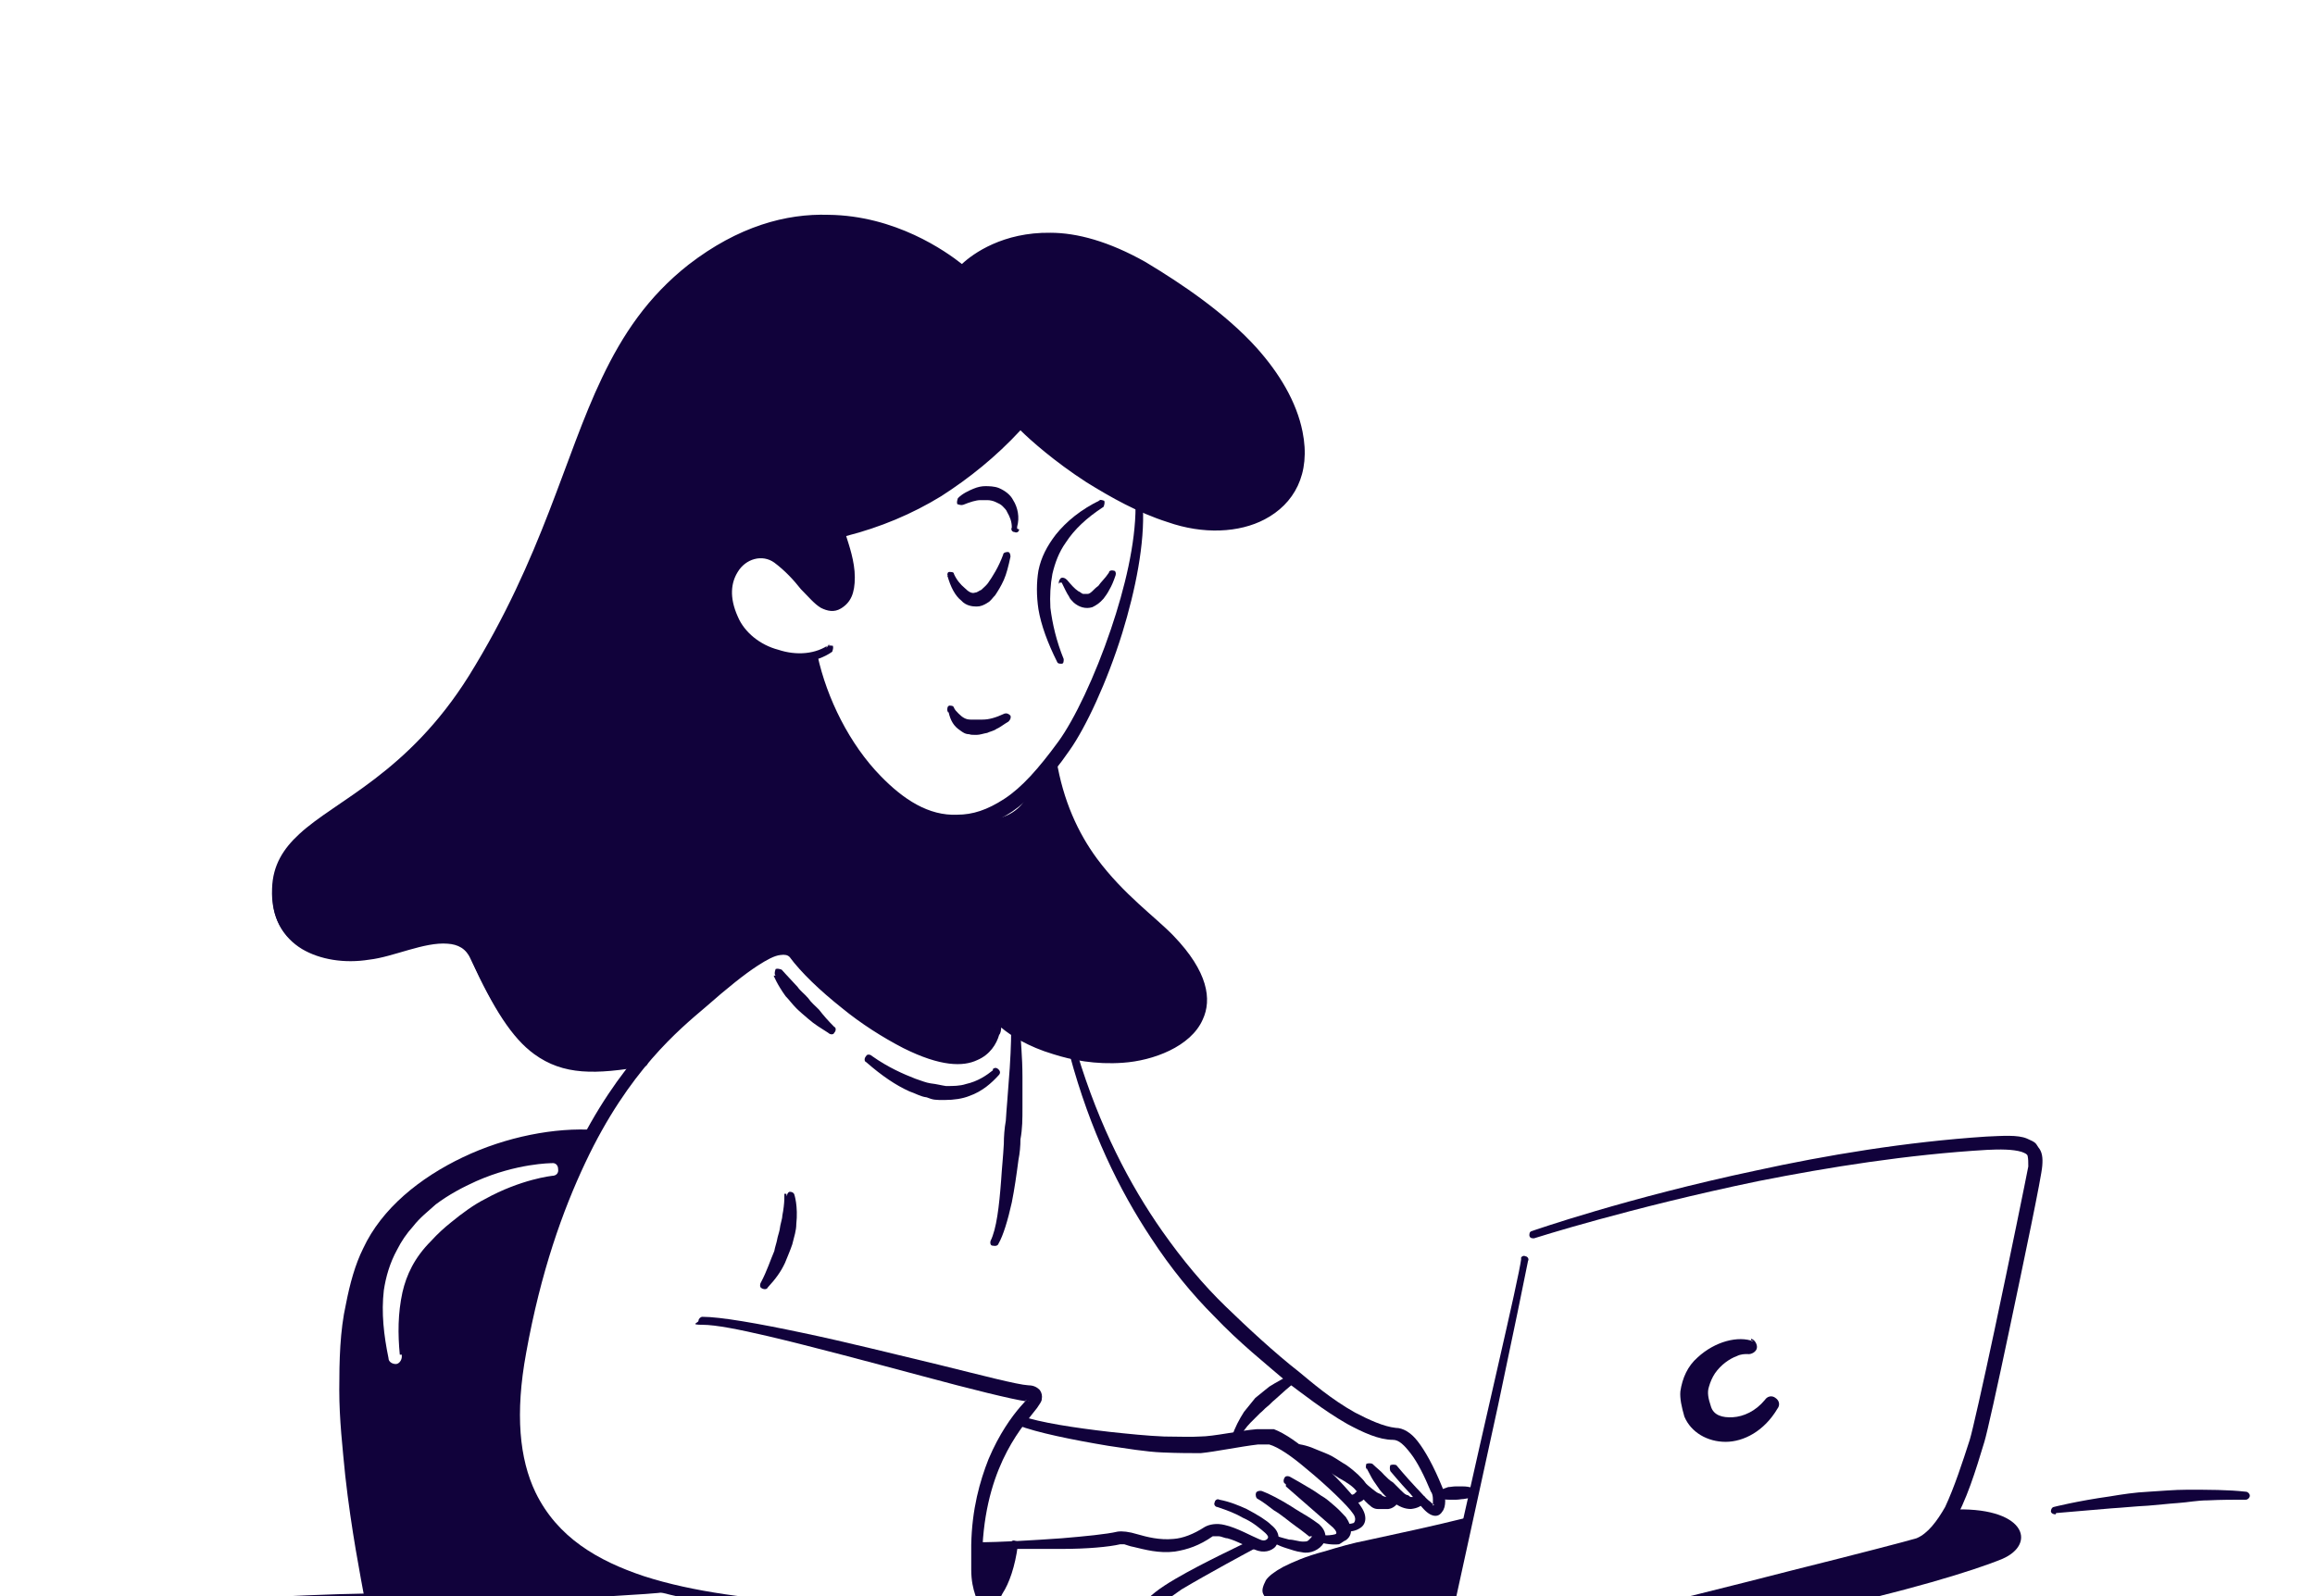
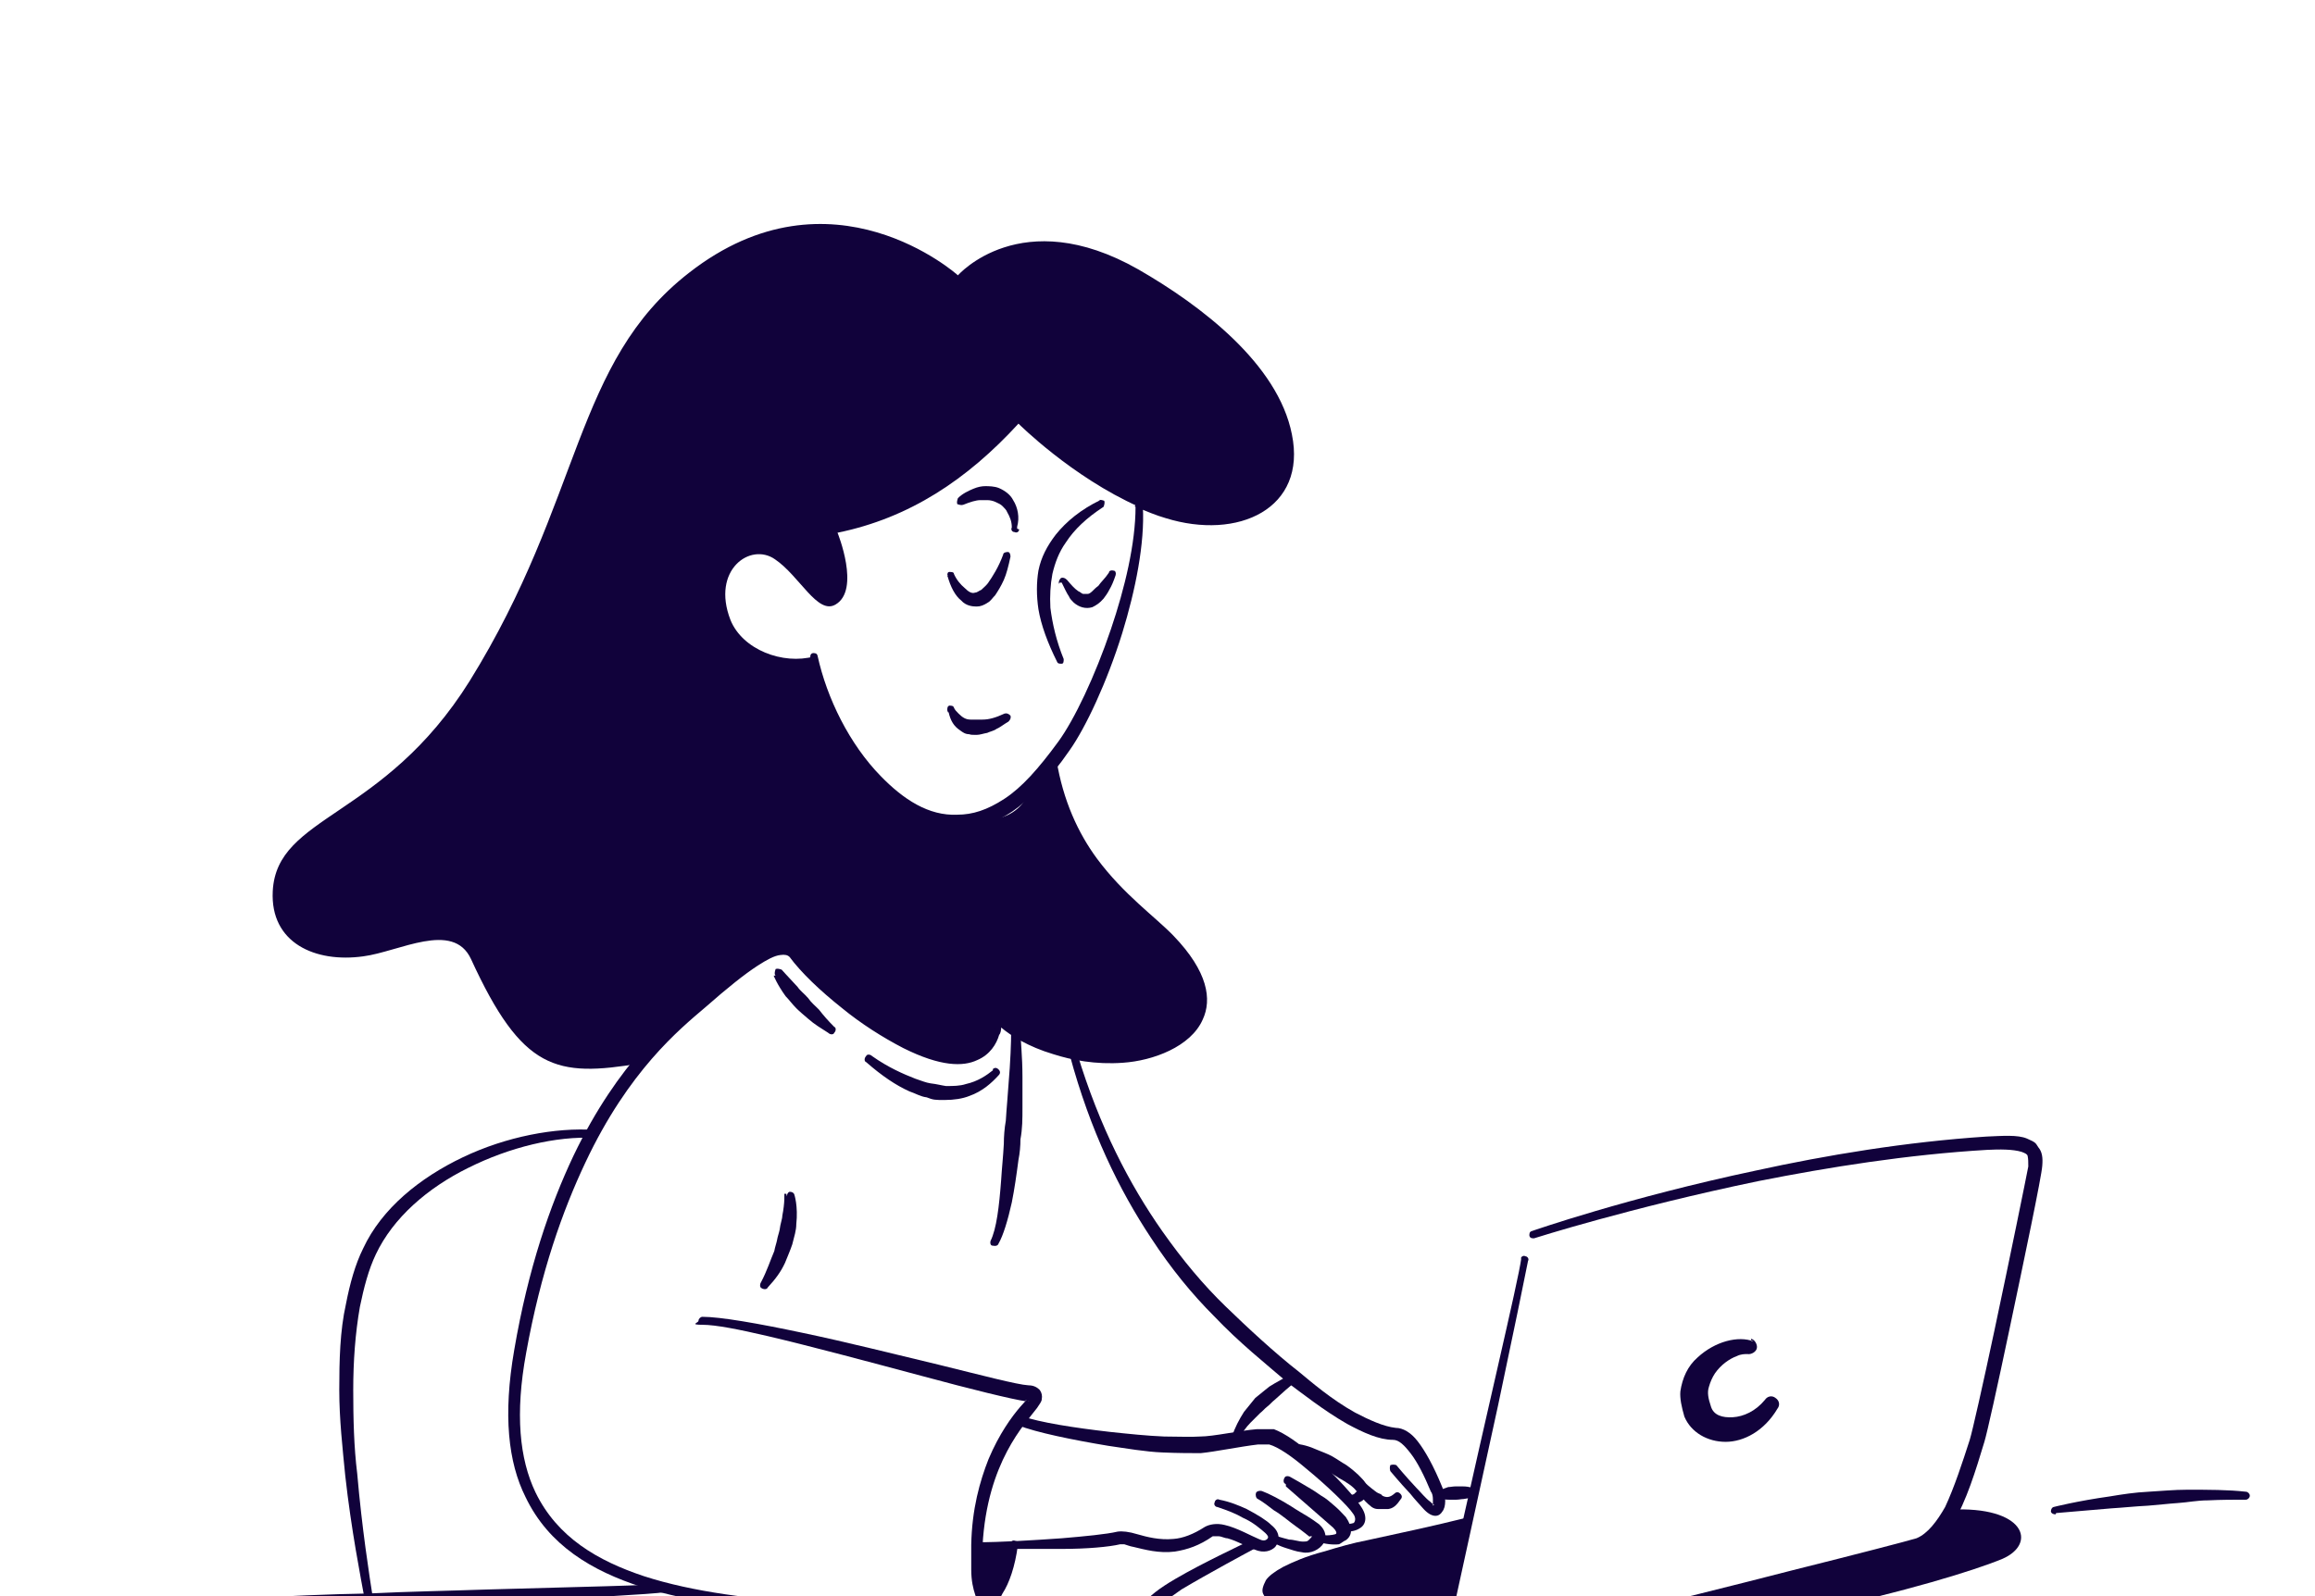
<svg xmlns="http://www.w3.org/2000/svg" id="Layer_1" version="1.1" viewBox="0 0 348 240">
  <defs>
    <style>
      .st0 {
        fill: none;
      }

      .st1 {
        fill: #11023b;
        fill-rule: evenodd;
      }

      .st2 {
        clip-path: url(#clippath);
      }
    </style>
    <clipPath id="clippath">
      <rect class="st0" width="348" height="240" />
    </clipPath>
  </defs>
  <g class="st2">
    <g>
      <path class="st1" d="M165.1,75.2c.3-.1.6,0,.9.1.1.3,0,.6-.1.9-2.6,1.7-4.4,3.4-5.7,5.4-1,1.4-1.6,3-2,4.7-.3,1.6-.4,3.3-.3,5.1.3,2.4.9,5,2,7.7,0,.3,0,.7-.3.7s-.6,0-.7-.3c-1.4-2.8-2.4-5.5-2.8-7.9-.3-2-.3-4,0-5.8.4-2,1.3-3.7,2.6-5.4,1.6-2,3.8-3.8,6.7-5.2h-.1Z" />
      <path class="st1" d="M159.2,87.8c-.1-.3,0-.6.3-.9.3-.1.6,0,.9.3.6.7,1.1,1.3,1.7,1.7.3.1.4.3.7.4h.7c.3,0,.6-.3.9-.6.1-.1.4-.4.7-.6.4-.6,1-1.1,1.6-2,0-.3.4-.4.7-.3.3,0,.4.4.3.7-.3.9-.6,1.6-.9,2.1-.3.6-.6,1-.9,1.4-.6.7-1.1,1-1.7,1.3-1,.3-2,0-2.8-.7-.3-.3-.6-.6-.7-.9-.4-.6-.7-1.3-1.1-2.1h-.3Z" />
      <path class="st1" d="M142.4,86.7c0-.3,0-.7.3-.7s.7,0,.7.3c.4.9,1,1.6,1.6,2.1.6.6,1.1.9,1.6.7.3,0,.6-.3.9-.4.3-.3.7-.6,1-1,.7-1,1.6-2.4,2.3-4.3,0-.3.4-.4.7-.4s.4.4.4.7c-.3,1.4-.6,2.6-1,3.5s-.9,1.7-1.3,2.3c-.4.4-.7.9-1.1,1.1-.6.4-1.1.6-1.7.6s-1.6-.1-2.3-.9c-.9-.7-1.6-2-2.1-3.8h.1Z" />
      <path class="st1" d="M153.2,79.6c0,.3-.3.6-.7.4-.3,0-.6-.3-.4-.7,0-.9-.3-1.6-.7-2.3-.1-.3-.4-.6-.7-.9s-.6-.4-1-.6-.9-.3-1.3-.3h-1c-.7,0-1.6.3-2.6.7-.3.1-.6,0-.9-.1-.1-.3,0-.6.1-.9.7-.7,1.6-1.1,2.3-1.4s1.3-.4,1.8-.4,1.4,0,2.1.3c.9.4,1.7,1,2.1,1.8.7,1.1,1,2.6.6,4v.3Z" />
      <path class="st1" d="M142.4,106.8c0-.3,0-.6.3-.7.3,0,.6,0,.7.3s.4.6.7.9c.6.6,1.1.9,1.8.9h1.8c1,0,2-.3,3.3-.9.3-.1.6,0,.9.3.1.3,0,.6-.3.9-.7.4-1.3.9-1.8,1.1-.4.3-1,.4-1.4.6-.6.1-1.1.3-1.6.3s-.9,0-1.1-.1c-.6,0-1-.3-1.4-.6-.9-.6-1.4-1.4-1.7-2.7h-.1Z" />
-       <path class="st1" d="M124.3,97.1c.3-.1.6,0,.9,0,.1.3,0,.6-.1.9-2.4,1.7-5.8,2-8.8,1-3-.9-5.8-3-6.8-5.7-1.3-3.3-1-6.1.1-7.9,1.7-2.7,5.1-3.7,7.5-2,2.3,1.6,4.3,4.4,6,6,.9.7,1.6,1.3,2.4.9,1.1-.6,1.4-2,1.3-3.4,0-3-1.4-6.5-1.4-6.5v-.7c0-.1.3-.3.6-.4,5.4-1.1,10.2-3.1,14.7-6,4.4-2.7,8.4-6.2,12-10.3.1-.1.4-.3.6-.3.3,0,.4,0,.7.3,0,0,4.3,4.1,10.3,8.1,3.4,2.3,7.5,4.4,11.8,5.7,5,1.6,9.6,1.4,13.2-.4,3.7-1.8,5.7-5.7,4.5-11.1-.9-4.3-3.3-8.1-6.4-11.6-4.7-5.1-10.8-9.4-16.3-12.5-5.1-3-9.6-4-13.3-4.1-8.1,0-12.3,4.7-12.3,4.7-.1.3-.4.4-.7.4s-.6,0-.9-.3c0,0-8.1-7.2-19.4-7.5-5.8,0-12.6,1.6-19.6,7.1-5.8,4.5-9.5,9.9-12.5,16.2-5.8,12-9.1,27.1-20.4,44.9-9.4,14.9-20.3,18.8-25.9,24.1-2.1,2-3.5,4.1-3.7,7.1-.1,3.7,1.3,6.2,3.7,7.7s5.7,1.8,9.1,1.4c3.7-.6,8.5-2.7,12.2-2.4,2,.1,3.7,1.1,4.7,3.3,3.3,7.1,6,11.3,8.9,13.7,4.1,3.1,8.6,3,15.7,1.7.3,0,.6.1.7.4,0,.3-.1.6-.4.7-7.5,1.3-12.3,1.4-16.7-1.8-3.3-2.4-6.1-6.8-9.5-14.2-.7-1.7-2-2.3-3.5-2.4-3.5-.3-8.2,2-11.8,2.4-3.7.6-7.4,0-10.1-1.6-2.8-1.7-4.7-4.7-4.5-9.1.1-3.5,1.7-6,4.1-8.2,5.5-5.1,16.3-9.1,25.5-23.8,11.1-17.9,14.3-32.9,20-44.8,3.1-6.5,6.9-12.2,13-17,7.5-5.8,14.7-7.7,21-7.5,10.1.1,17.7,5.5,20.1,7.4,1.7-1.6,6.2-4.8,13.3-4.7,4,0,8.8,1.3,14.3,4.4,5.5,3.3,12,7.7,16.7,12.9,3.4,3.8,6,8.1,6.9,12.6,1.3,6.4-1.3,10.9-5.7,13.2-3.8,2-9.2,2.3-14.6.4-4.4-1.4-8.5-3.7-12.2-6-4.8-3.1-8.5-6.4-9.9-7.8-3.7,4-7.7,7.2-11.9,9.9-4.4,2.7-9.2,4.7-14.3,6,.4,1.3,1.3,3.8,1.3,6.2s-.6,3.8-2.1,4.7c-1,.6-2,.4-3-.1-1-.6-1.8-1.6-3-2.8-1.1-1.4-2.4-2.8-4-4-1.8-1.3-4.3-.6-5.5,1.4-1,1.6-1.3,3.8,0,6.7,1,2.4,3.4,4.3,6.1,5,2.7.9,5.7.7,7.8-.9l-.6.6Z" />
      <path class="st1" d="M170.6,76.2c0-.3.3-.6.6-.6s.6.3.6.6c.3,5.5-1.1,12.5-3.1,19-2.3,7.4-5.5,14.2-7.9,17.6-3.1,4.5-6,7.4-8.6,9.2-3,2-5.7,2.7-8.2,2.7-4.7,0-9.1-2.7-12.8-6.7-4.7-5.1-8.1-12.5-9.4-19.1,0-.3,0-.6.4-.7.3,0,.6,0,.7.4,1.4,6.4,4.8,13.3,9.5,18.1,3.4,3.5,7.2,6,11.5,5.8,2.3,0,4.5-.7,7.1-2.4s5.1-4.5,8.1-8.6c2.4-3.3,5.5-9.8,7.9-16.9,2.1-6.2,3.7-12.9,3.7-18.4h0Z" />
      <path class="st1" d="M157.7,114.3c0-.3.1-.6.4-.7.3,0,.6.1.7.6,1,6.2,3.3,11.1,6.1,14.9,4,5.4,8.8,8.8,11.5,11.6,5.2,5.4,5.8,9.6,4.4,12.6-1.8,4.1-7.5,6.2-12,6.5-4.1.3-7.7-.4-10.5-1.3-3.7-1.1-6.4-2.8-7.8-4,0,.4-.1.9-.3,1.1-.4,1.4-1.4,3-3.3,3.8-2.1,1-5.5,1-11.1-1.8-3.1-1.6-6.4-3.7-9.2-6-3.4-2.7-6.2-5.4-7.9-7.7-.3-.3-.7-.4-1.4-.3-.9.1-2,.7-3.4,1.6-2,1.3-4.5,3.3-7.8,6.2-4,3.4-11.6,9.6-18.1,23.4-3.4,7.2-6.7,16.4-8.9,28.6-1.7,9.2-1,16,1.4,21,3.3,6.8,9.4,10.3,16.3,12.6,7.4,2.4,16.6,3.5,25.2,4,11.6.6,22.1-.3,25.7-1,.3,0,.6,0,.7.4,0,.3,0,.6-.4.7-3.5.7-14.2,1.7-25.9,1.3-8.8-.3-18.1-1.4-25.7-3.8-7.4-2.4-13.9-6.2-17.4-13.5-2.6-5.2-3.4-12.3-1.7-22.1,2.1-12.3,5.4-21.8,8.9-29.2,6.8-14.2,14.6-20.4,18.7-24.1,4.4-3.8,7.5-6.1,9.6-7.2,3.4-1.8,5.1-1.1,6.1,0,1.6,2.1,4.4,4.8,7.5,7.2,2.8,2.1,5.8,4.3,8.8,5.8,4.7,2.4,7.5,2.7,9.4,2,1.3-.6,1.8-1.6,2.1-2.6.4-1.3.4-2.4.4-2.4,0-.4.1-.7.6-1,.4-.1.9,0,1.1.1,0,0,3,3,8.5,4.8,2.7.9,6,1.4,9.9,1.3,3.8-.1,8.9-1.8,10.6-5.4,1.3-2.7.4-6.2-4.1-10.9-3.3-3.4-9.2-7.5-13.3-14.7-2-3.4-3.7-7.5-4.4-12.6h0Z" />
      <path class="st1" d="M171.2,76.2c-10.1-4.5-18.1-12.5-18.1-12.5-7.7,8.4-16.4,14.2-27.2,16.4,0,0,3.5,8.6-.3,10.8-2.7,1.6-5.4-4.3-9.1-6.8-3.7-2.6-9.6,1.6-6.7,9.1,1.8,4.5,7.9,6.8,12.6,5.5,2.3,11.3,11.2,24.9,21.5,24.9s9.1-2.3,14.5-9.4c2.3,15.3,12.9,22.1,17.6,26.9,11.3,11.6.3,17.4-7.1,17.7-12.3.6-19.1-6.2-19.1-6.2,0,0,.6,11.3-13.3,4.1-6.5-3.4-13.7-9.4-16.9-13.3-1.3-1.7-4.5-1.1-14.2,7.4-2.1,2-5.5,4.7-9.2,9.1-12.6,2.1-17.7,1.1-25.4-15.7-2.7-5.8-10.8-1.1-16.2-.4-7.2,1-14-2-13.6-9.8.6-11.5,16.6-10.8,29.6-31.6,17-27.4,15.6-47.9,33-61.4,21.4-16.7,40.4.4,40.4.4,0,0,9.5-10.9,27.1-.9,9.4,5.4,21,14.2,23.1,24.8,2.3,11.2-8.1,16-19,12.6-1.4-.4-2.8-1-4.3-1.6v-.3Z" />
-       <path class="st1" d="M152.2,155c0-.3.3-.6.6-.6s.6.3.6.6c0,1.3.3,3.8.3,6.9v4.7c0,1.6,0,3.1-.3,4.7,0,1-.1,2.1-.3,3.1-.3,2.3-.6,4.4-1,6.4-.6,2.7-1.3,5-2,6.2-.1.3-.4.4-.9.3-.3,0-.4-.4-.3-.7.9-1.8,1.3-5.2,1.6-9.2.1-1.7.3-3.5.4-5.4,0-1.1.1-2.4.3-3.5.1-1.8.3-3.7.4-5.4.3-3.5.4-6.5.4-7.9h.1Z" />
+       <path class="st1" d="M152.2,155c0-.3.3-.6.6-.6s.6.3.6.6c0,1.3.3,3.8.3,6.9v4.7c0,1.6,0,3.1-.3,4.7,0,1-.1,2.1-.3,3.1-.3,2.3-.6,4.4-1,6.4-.6,2.7-1.3,5-2,6.2-.1.3-.4.4-.9.3-.3,0-.4-.4-.3-.7.9-1.8,1.3-5.2,1.6-9.2.1-1.7.3-3.5.4-5.4,0-1.1.1-2.4.3-3.5.1-1.8.3-3.7.4-5.4.3-3.5.4-6.5.4-7.9h.1" />
      <path class="st1" d="M154.2,210.7c-2.1-.3-8.2-1.8-15.6-3.8-7.5-2-16.4-4.4-23.2-6-4.3-1-7.8-1.7-9.8-1.7s-.6-.3-.6-.6.3-.6.6-.6c2.7,0,8.4,1,15,2.4,6.7,1.4,14.2,3.3,20.5,4.8,6.5,1.6,11.8,3,13.5,3.1.9,0,1.4.4,1.7.7.3.4.4.9.3,1.4,0,.3-.3.7-.7,1.3-1.8,2.4-7.5,8.1-8.2,20.7v3.4c0,1.8.3,3.1.6,3.8,0,.3.3.4.4.3.4-.3.9-.9,1.4-1.8.7-1.4,1.4-3.4,1.8-6,0-.3.4-.6.7-.4.3,0,.6.3.4.7-.4,3.1-1.3,5.7-2.3,7.2-.4.9-1,1.3-1.4,1.6-.4.3-.9.3-1.1.3-.6,0-1.3-.6-1.6-1.7-.3-.9-.6-2.1-.6-3.8v-3.7c.1-5.4,1.3-9.6,2.6-12.9,1.6-3.8,3.5-6.4,4.8-7.9.3-.3.6-.7.9-1h-.1ZM154.5,210.2v-.3.3ZM154.6,210.7s0,.1.1,0h-.1Z" />
      <path class="st1" d="M146.8,233.1c-.3,0-.6-.3-.6-.6s.3-.6.6-.6c3.7,0,8.5-.3,12.8-.6,3.5-.3,6.7-.6,8.4-1,.7-.1,1.7,0,3,.4,1.4.4,3.3.9,5.4.7,1.4-.1,3-.7,4.7-1.8.7-.4,1.8-.6,3-.3,1.8.4,4.1,1.7,5.1,2.1.6.3,1,.3,1.3,0s0-.6-.3-.9c-.7-.6-1.8-1.6-3.4-2.3-1-.6-2.3-1.1-3.8-1.6-.3,0-.6-.4-.4-.7,0-.3.4-.6.7-.4,1.6.3,3,.9,4.1,1.4,1.7.9,3,1.7,3.7,2.4,1.4,1.1,1.3,2.4.6,3.3-.6.6-1.7,1-3.1.4-.9-.3-2.6-1.3-4.1-1.7-.4,0-.9-.3-1.3-.3h-.9c-2,1.4-3.8,2-5.7,2.3-2.4.3-4.5-.3-6.2-.7-.6-.1-1-.3-1.4-.4h-.6c-1.7.4-5,.7-8.8.7h-12.9.3Z" />
      <path class="st1" d="M146.8,232.5h5.7c-1.4,8.6-5.4,11.9-5.7,3.5v-3.5Z" />
      <path class="st1" d="M118.3,179.9c0-.3.1-.6.4-.7.3,0,.6.1.7.4,0,0,.6,1.7.3,4.5,0,.9-.3,1.8-.6,3-.3.9-.7,1.8-1.1,2.8-.6,1.3-1.4,2.4-2.6,3.7-.1.3-.6.3-.9.1-.3-.1-.3-.6-.1-.9.9-1.7,1.4-3.3,2-4.7.1-.6.3-1.1.4-1.6.1-.6.3-1.1.4-1.6.1-.9.4-1.6.4-2.1.4-2,.3-3.3.3-3.3h.3Z" />
      <path class="st1" d="M196.9,231.1h0ZM196.9,231.1h0c-.4-.3-1.1-.9-2.1-1.6s-2.1-1.7-3.3-2.4c-.9-.7-1.7-1.3-2.4-1.7-.3-.1-.4-.6-.3-.9.1-.3.6-.4.9-.3,1.1.4,2.8,1.3,4.4,2.3.9.6,1.8,1.1,2.6,1.6s1.3.9,1.6,1.1c1.1,1,1.1,2,.7,2.8-.6,1-2,1.7-3.3,1.4-.9-.1-1.6-.4-2.3-.6-1.3-.4-2.1-.9-2.1-.9-.3,0-.4-.4-.3-.7,0-.3.4-.4.7-.3,0,0,.9.3,2.1.6.7,0,1.4.3,2.1.3s.7-.1,1-.4c0,0,.4-.4.3-.4h-.3Z" />
      <path class="st1" d="M193.2,223.1c-.3-.1-.3-.6-.1-.9.1-.3.6-.3.9-.1.7.4,1.8,1,3.1,1.8.7.4,1.3.9,2,1.3.6.4,1.1.9,1.6,1.3.7.6,1.1,1.1,1.6,1.6,1.1,1.6,1,2.8,0,3.5-.3.1-.6.4-1,.6-.9.1-2,0-3.3-.4-.3,0-.4-.4-.4-.7s.4-.4.7-.4c1.1.3,2,.1,2.4,0s.1-.6-.3-1l-7.1-6.2v-.3Z" />
      <path class="st1" d="M153.1,213.9c-.3,0-.4-.4-.3-.7,0-.3.4-.4.7-.3,2.8,1,8.1,1.8,13.3,2.4,2.8.3,5.7.6,8.2.7,2.1,0,4,.1,5.4,0,2,0,6-.9,8.5-1.1h2.6c1.6.6,3.8,2.1,6,4.1,3.3,2.8,6.5,6.5,7.2,7.7.9,1.4.6,2.6-.3,3.1-.6.4-1.7.7-3,.3-.3,0-.4-.4-.4-.7s.4-.4.7-.4c.9.3,1.4.1,1.8,0,.3-.3.3-.9-.1-1.4-.7-1.1-4-4.3-7.2-6.9-2-1.7-4-3.1-5.4-3.5h-1.7c-2.6.3-6.5,1.1-8.6,1.3-1.4,0-3.4,0-5.7-.1-2.6-.1-5.4-.6-8.2-1-5.4-.9-10.8-2-13.6-3.1h.1Z" />
      <path class="st1" d="M194.2,218.2c-.3,0-.6-.4-.4-.7,0-.3.4-.6.7-.4,1.1,0,2.4.4,3.5.9.7.3,1.6.6,2.3,1s1.4.9,2.1,1.3c1.4,1,2.4,2,2.8,2.6.6.9.6,1.8,0,2.4s-1.4,1-2.7.6c-.3,0-.6-.3-.6-.7s.3-.6.7-.4c.4,0,.9,0,1.1-.3l.3-.3h-.1c-.4-.6-1.4-1.3-2.7-2-.4-.3-1-.6-1.4-.9-.4-.3-1-.6-1.4-.9-1.4-.9-2.8-1.6-4.1-2h-.1Z" />
      <path class="st1" d="M116.5,146.6c-.1-.3,0-.6.1-.9.3-.1.6,0,.9.1,0,0,.9,1,2.4,2.6.4.6,1,1,1.6,1.7.4.6,1,1.1,1.6,1.7.7.9,1.4,1.7,2.3,2.6.3.1.3.6,0,.9-.1.3-.6.3-.9,0-1.1-.7-2.1-1.3-3-2.1-.7-.6-1.3-1.1-1.8-1.6-.6-.6-1.1-1.3-1.6-1.8-1.3-1.8-1.8-3.1-1.8-3.1h.3Z" />
      <path class="st1" d="M149.2,160.8c.3-.3.6-.3.9,0,.3.3.3.6,0,.9-1,1.1-2.4,2.4-4.4,3.1-1,.4-2.3.6-3.7.6s-1.7,0-2.7-.4c-.9-.1-1.7-.6-2.6-.9-2-.9-4.1-2.3-6.5-4.4-.3-.1-.3-.6,0-.9.1-.3.6-.3.9,0,2.4,1.7,4.7,2.7,6.5,3.4.9.3,1.6.6,2.3.7.9.1,1.6.3,2.3.4,1.1,0,2.1,0,3-.3,1.8-.4,3.1-1.3,4.1-2.1h0Z" />
      <path class="st1" d="M215.4,226.4h0v-1c0-.4-.1-.9-.3-1.1-1-2.4-2-4.4-3-5.7-1-1.3-1.8-2.1-2.7-2.1-2.1,0-4.5-1.1-6.9-2.4-3.5-2-6.9-4.7-8.8-6.1-3.5-3-7.4-6.1-11.2-10.1-3.3-3.3-6.5-7.2-9.5-11.8-4.7-7.1-9.1-16-12.2-27.5,0-.3,0-.6.4-.7.3,0,.6,0,.7.4,3.4,11.2,7.9,19.8,12.8,26.8,3.1,4.4,6.2,8.1,9.5,11.3s7.5,7.1,11.1,9.9c1.7,1.4,4.8,4.1,8.4,6.1,2.1,1.1,4.3,2.1,6.1,2.3,1.1,0,2.3.7,3.3,2,1.1,1.4,2.4,3.7,3.7,6.9.6,1.4.6,3,0,3.7-.4.7-1.4,1.1-2.8-.4-.6-.7-1.3-1.4-2-2.3-1.6-1.7-3-3.4-3-3.4-.1-.3-.1-.6,0-.9.3-.1.6-.1.9,0,0,0,1.4,1.7,3,3.4.7.7,1.4,1.6,2.1,2.1.3.3.4.4.6.4h0Z" />
-       <path class="st1" d="M205.4,221c-.1-.3-.1-.6,0-.9.3-.1.6-.1.9,0,.6.6,1.3,1.1,1.8,1.7.4.4.9.9,1.3,1.1l.6.6.6.6c.3.3.6.6.9.7.3,0,.4.3.6.3.4,0,.7,0,1.1-.1.3-.3.6-.1.9,0,.3.3.1.6,0,.9-.4.6-1.1.9-2,1-.9,0-1.7-.3-2.8-1.1-.3-.1-.6-.4-.9-.7-.3-.3-.7-.7-1-1.1s-.6-.9-.9-1.3c-.4-.6-.7-1.3-1.1-2v.4Z" />
      <path class="st1" d="M203.9,223.4c-.1-.3,0-.6.1-.9.3-.1.6,0,.9.1.3.4,1,1,1.8,1.6.1.1.4.3.7.4,0,0,.3.1.4.3.6.3,1.1.3,1.8-.3.3-.3.6-.3.9,0,.3.3.3.6,0,.9-.6.9-1.1,1.3-1.8,1.4h-1.6c-.3,0-.6-.1-.9-.3-.4-.3-.7-.6-1-.9-.3-.3-.4-.6-.7-1-.3-.6-.6-1.1-.7-1.6h0Z" />
      <path class="st1" d="M186.4,216.6c-.1.3-.4.4-.9.3s-.4-.6-.3-.9c.4-1.3,1.1-2.6,1.8-3.7.6-.7,1.1-1.4,1.7-2.1.7-.6,1.4-1.1,2.1-1.7,1.1-.7,2.3-1.3,3.5-2,.3-.1.6,0,.9.1.1.3,0,.6-.1.9-1.3,1-2.4,2-3.5,3-.4.3-.7.7-1.1,1s-.7.7-1.1,1l-1.4,1.4c-.7.7-1.3,1.6-1.8,2.4l.3.3Z" />
      <path class="st1" d="M10.9,242.8c-.3,0-.6-.3-.6-.6s.3-.6.6-.6c0,0,11.8-.7,26.6-1.3,5.7-.3,11.8-.6,17.9-.7,6.1-.3,12.2-.4,17.9-.6,13.7-.4,24.8-.6,26.6-.9.3,0,.6.1.7.6,0,.3-.1.6-.6.7-1.8.3-12.9.9-26.6,1.6-5.7.3-11.8.6-17.9.9-6.1.3-12.2.4-17.9.6-15,.3-26.6.6-26.6.6v-.3Z" />
      <path class="st1" d="M56,240.6c0,.3-.1.6-.4.7-.3,0-.6-.1-.7-.4-.7-3.8-2.1-10.9-3-19-.4-4.1-.9-8.5-.9-12.9s.1-8.9,1-12.9c.6-3.1,1.4-6,2.6-8.4,2.8-6,8.5-10.6,15-13.7,6.5-3.1,13.9-4.5,19.8-4.1.3,0,.6.3.6.6s-.3.6-.6.6c-5.8-.3-12.8,1.4-19,4.5-6.1,3-11.3,7.5-13.9,13-1.1,2.3-1.8,5-2.4,7.9-.7,4-1,8.2-1,12.5s.1,8.6.6,12.6c.7,8.1,1.8,15.2,2.4,19h-.1Z" />
-       <path class="st1" d="M55.4,240.7c-1.6-9.2-6.9-37.8,0-52.6,5.4-11.5,22.1-18.3,33.9-17.7-4.3,7.8-8.4,18.3-10.9,32.9-4.1,22.7,6.1,30.6,18.4,34.7,1,.3,2.1.7,3.1,1-2.6.3-23.5,1.1-44.5,1.8h0ZM60.1,203.7c-.3-3.1-.3-6.2.4-9.4.6-2.6,1.8-5.2,4.3-7.7,1-1.1,2-2,3-2.8,1.7-1.4,3.5-2.7,5.1-3.5,5.4-3,10.1-3.5,10.1-3.5.6,0,1-.4.9-1,0-.6-.4-1-1-.9,0,0-5.2,0-11.3,2.7-2,.9-4.1,2-6.1,3.5-1.1,1-2.4,2-3.4,3.3-1,1.1-1.8,2.3-2.4,3.5-1.1,2-1.7,4.1-2,6.1-.4,3.4,0,6.8.7,10.2,0,.6.6.9,1.1.9s.9-.6.9-1.1v-.3Z" />
      <path class="st1" d="M188.1,231.6c.3-.1.6,0,.9.3.1.3,0,.6-.3.9-1.3.7-6.9,3.7-11.1,6.2-1.8,1.3-3.4,2.3-3.8,3.1v.3h0c.1,0,.3.1.6.3.3,0,.6.1,1,.3,1,.1,2.3.3,3.8.1,1,0,3,0,5.5.1,2.4,0,5.2.3,8.2.6,9.6.7,20.5,1.8,20.5,1.8.3,0,.6.3.6.6s-.3.6-.6.6c0,0-9.5-.4-18.4-.9-4.7-.3-9.2-.4-12.3-.6h-3.4c-2.7,0-4.8-.3-6-.9-.9-.4-1.4-1-1.6-1.7,0-.4,0-1,.3-1.6.6-1,2.3-2.3,4.7-3.7,4.1-2.4,9.9-5.1,11.3-5.8h0Z" />
      <path class="st1" d="M228.6,189.3c0-.3.4-.6.7-.4.3,0,.6.4.4.7-.4,2.1-2.3,11.3-4.5,21.7-3.1,14.3-6.7,30.6-7.1,32.5-.3,1.4.1,2.4,1.1,3,1.6.7,3.8.7,6.4.1,1.8-.4,26.1-6.2,43.9-10.8,9.6-2.4,17.3-4.4,18.6-4.8,1.7-.7,3.1-2.6,4.3-4.7,1.4-3,2.6-6.7,3.7-10.1.4-1.3,2-8.4,3.7-16.4,2.3-10.8,4.8-23.1,5.1-24.7,0-.7,0-1.1-.1-1.6-.1-.3-.4-.4-.9-.6-1.3-.4-3.3-.4-5.2-.3-11.9.7-23.8,2.6-34.4,4.7-19.3,4-33.7,8.6-33.7,8.6-.3,0-.6,0-.7-.4,0-.3,0-.6.4-.7,0,0,14.3-5,33.7-9.1,10.5-2.3,22.5-4.3,34.6-5.1,2.4-.1,4.7-.3,6.1.3s1.3.7,1.7,1.3c.6.7.7,1.6.6,2.8-.1,1.6-2.7,14-5,24.9-1.7,8.1-3.3,15.3-3.7,16.6-1.3,4.3-2.7,8.9-4.7,12.2-1.3,2-2.7,3.4-4.5,4.1-1.3.6-9.1,2.6-18.8,4.8-17.9,4.4-42.2,10.1-44.1,10.5-2.8.6-5.7.6-7.5-.4-1.7-.9-2.7-2.4-2.1-5,.6-2.1,5.1-22.5,8.6-37.7,1.8-7.9,3.3-14.5,3.5-16.2h0Z" />
      <path class="st1" d="M192,239h.3c.3.3.7.4,1.1.6,1.4.3,6.7.9,11.9,1.4,5,.6,10.1,1,12,1s.6.3.6.6-.3.6-.6.6c-2,0-7.2,0-12.2-.4-5.4-.3-10.8-.9-12.2-1.1-1-.1-1.7-.4-2.1-.9-.4-.3-.7-.7-.9-1.1-.3-.6,0-1.3.4-2.1.4-.6,1.3-1.3,2.6-2,1.4-.7,3.4-1.6,6.1-2.3,2.3-.7,4.4-1.3,6.5-1.7,5-1.1,9.4-2,15-3.4.3,0,.6,0,.7.4,0,.3,0,.6-.4.7-5.7,1.7-9.9,2.7-14.9,4.1-2,.6-4.1,1.1-6.4,1.8-3.7,1.1-6,2.3-7.1,3.3-.1.1-.3.4-.4.6h-.1Z" />
      <path class="st1" d="M217.4,242.5c-4.3,0-21.4-1.4-24.2-2-4.3-.9-2.8-3.7,6-6.2,8.1-2.4,13.5-3.4,21.4-5.5-1.4,6.5-2.6,11.8-3.1,13.9h0Z" />
      <path class="st1" d="M216.1,225.4c-.3,0-.6-.3-.6-.6s.3-.6.6-.6c0,0,.7-.3,1.6-.6.3,0,.7-.1,1.1-.1h1.1c1,0,1.7.3,1.7.3.3,0,.6.3.6.6s-.3.6-.6.6c0,0-.7.3-1.6.4-.3,0-.7.1-1.1.1h-1.1c-1,0-1.7-.3-1.7-.3h0Z" />
      <path class="st1" d="M263.2,201.3c.6.1,1,.9.9,1.4-.1.6-.9,1-1.4.9-.4,0-1,0-1.6.3-1.1.4-2.4,1.3-3.3,2.6-.4.6-.7,1.3-.9,2-.3.9-.1,1.8.3,3,.4,1.3,1.7,1.7,3.3,1.6,1.6-.1,3.4-.9,4.8-2.6.4-.6,1.1-.7,1.6-.3.6.4.7,1.1.3,1.6-2,3.4-5.1,5-7.8,5s-5.2-1.4-6.2-3.8c-.4-1.4-.7-2.7-.6-3.8.3-2,1.1-3.8,2.6-5.1,2.6-2.4,6.1-3.3,8.4-2.4h-.3Z" />
      <path class="st1" d="M309,227.7c-.3,0-.6-.1-.7-.4,0-.3.1-.6.4-.7,0,0,3.5-.9,8.5-1.6,1.8-.3,3.7-.6,5.8-.7,1.8-.1,3.8-.3,5.8-.3,3.1,0,6.2,0,8.8.3.3,0,.6.3.6.6s-.3.6-.6.6c-1.7,0-3.7,0-5.7.1-1.6,0-3,.3-4.5.4s-3.1.3-4.5.4c-2,.1-3.8.3-5.5.4-4.8.4-8.2.7-8.2.7h-.1Z" />
      <path class="st1" d="M223.2,247.9c.9,0,1.7-.1,2.6-.4,2.7-.6,59.1-14,62.6-15.4,2-.7,3.4-2.7,4.7-5.1,11.3-.6,13.2,5.1,7.9,7.4-8.2,3.4-42.4,13.2-77.9,13.6h.1Z" />
    </g>
  </g>
</svg>